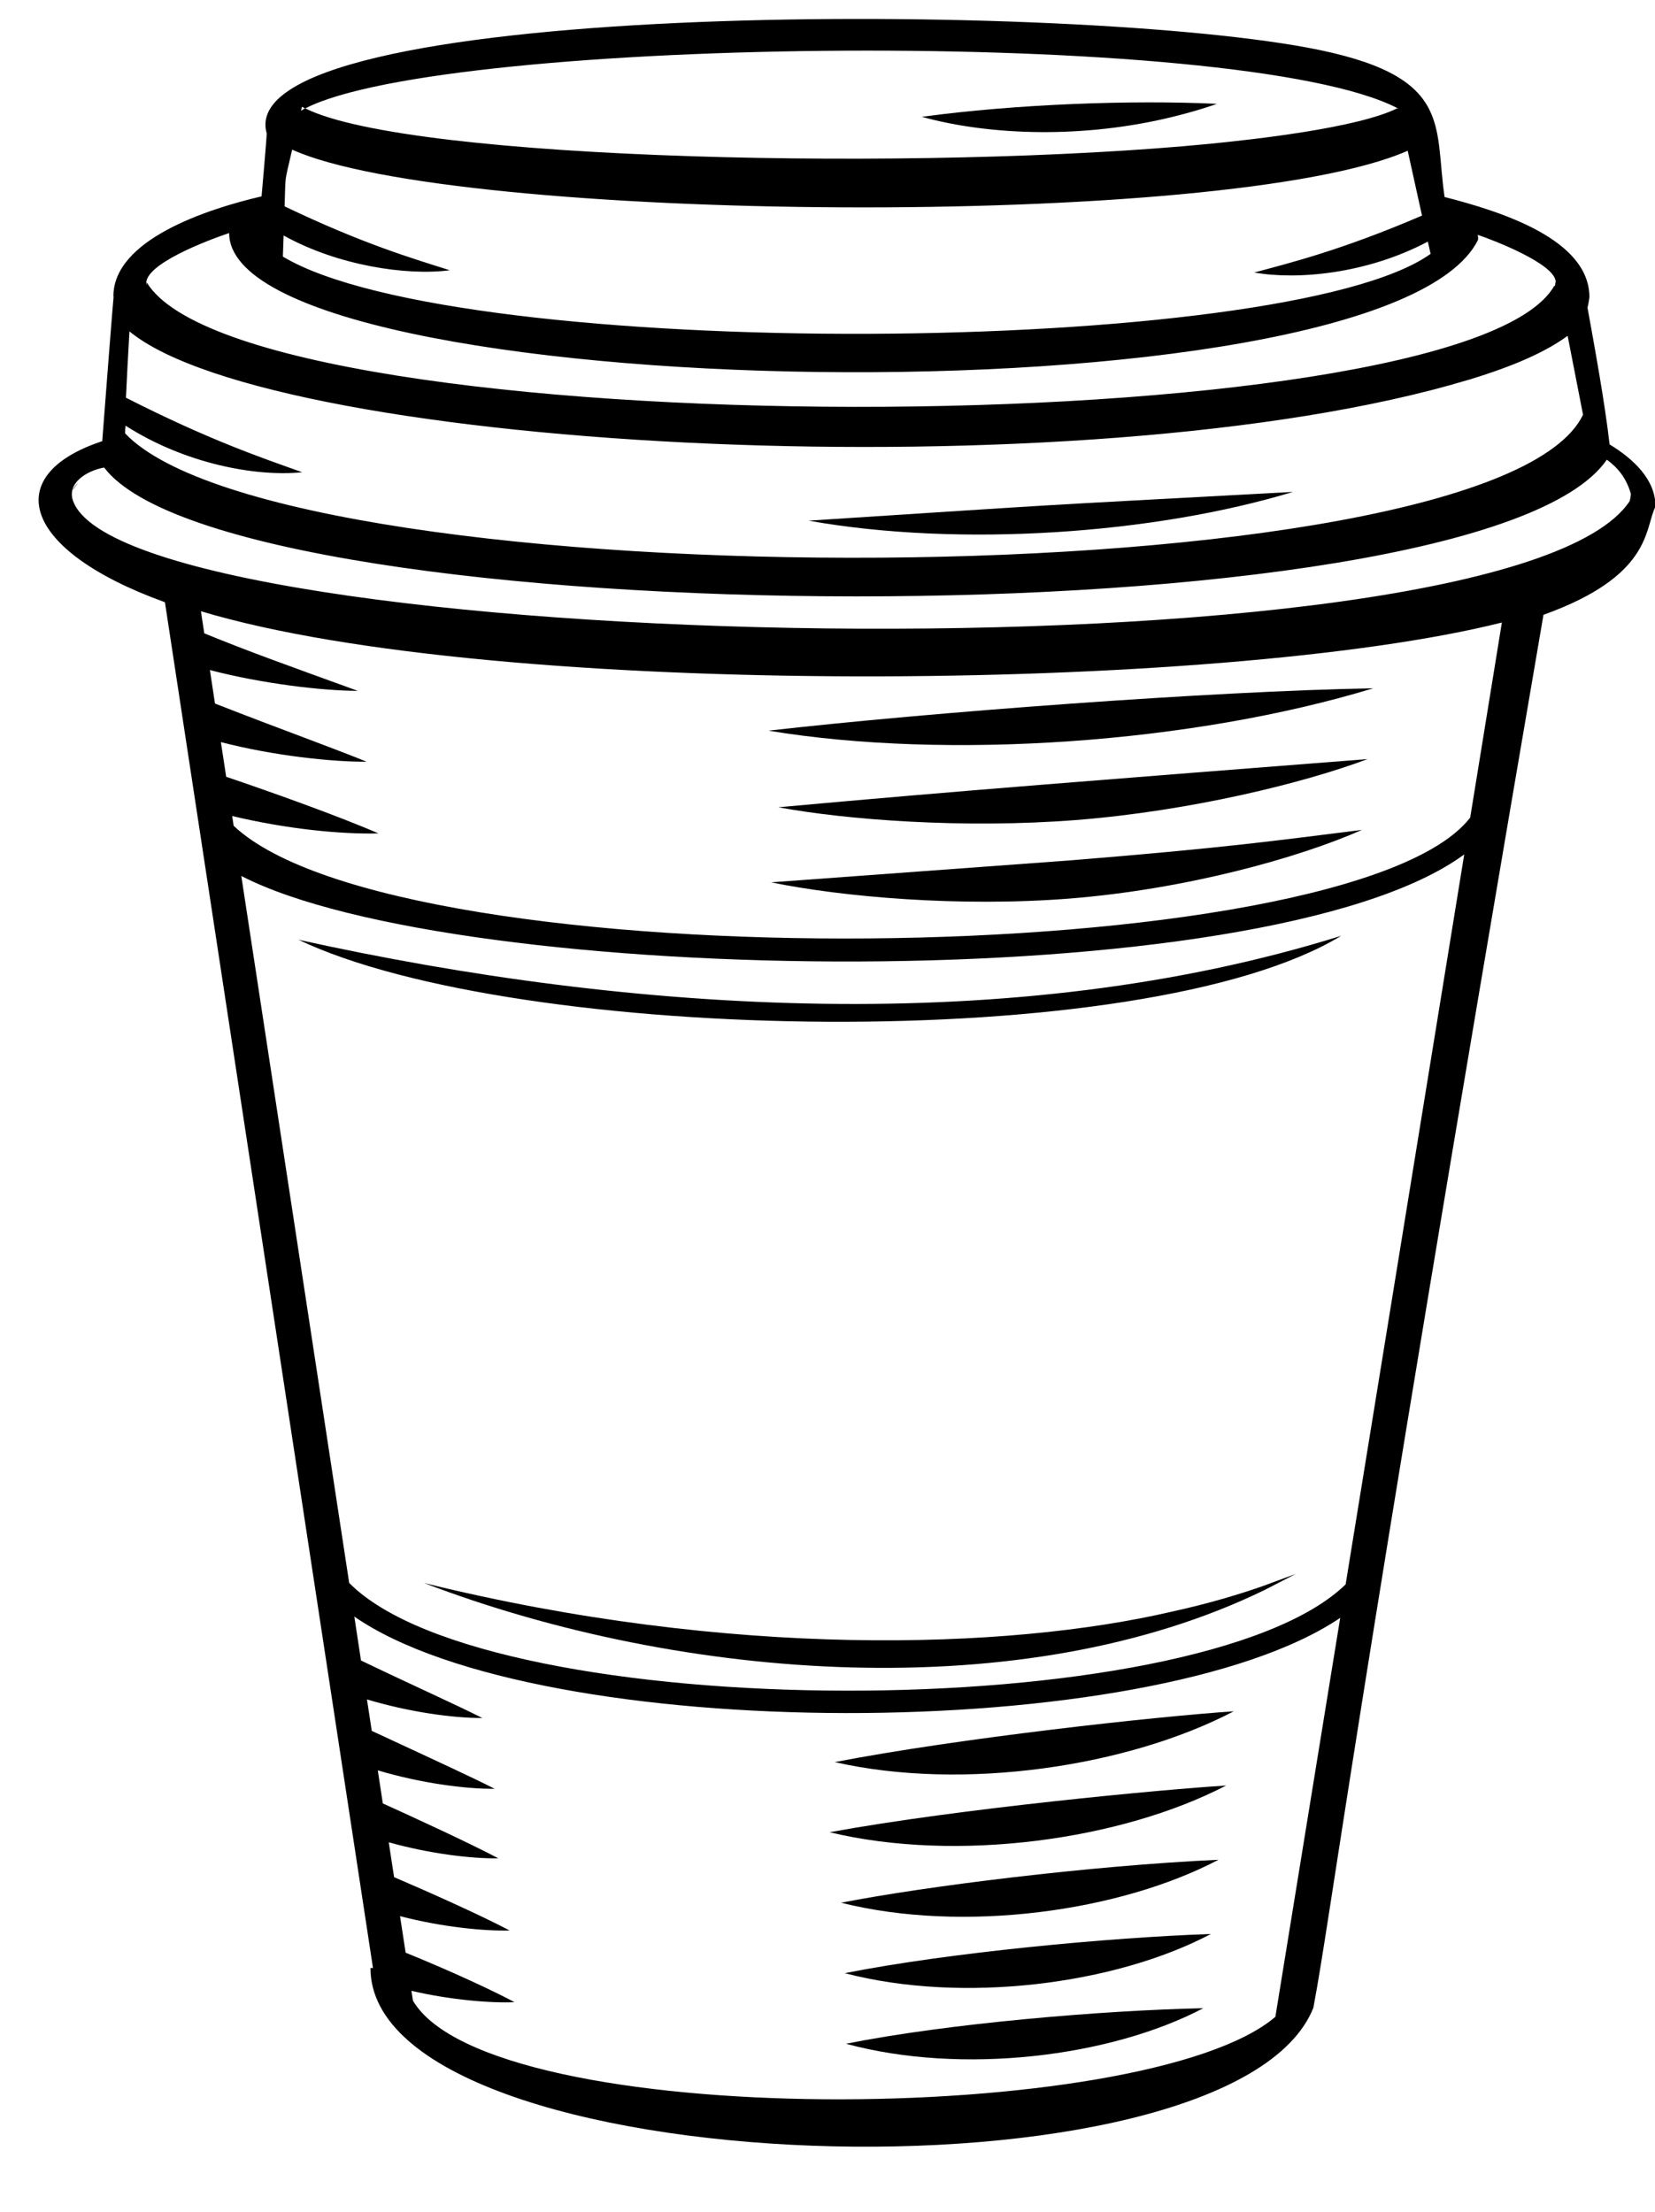
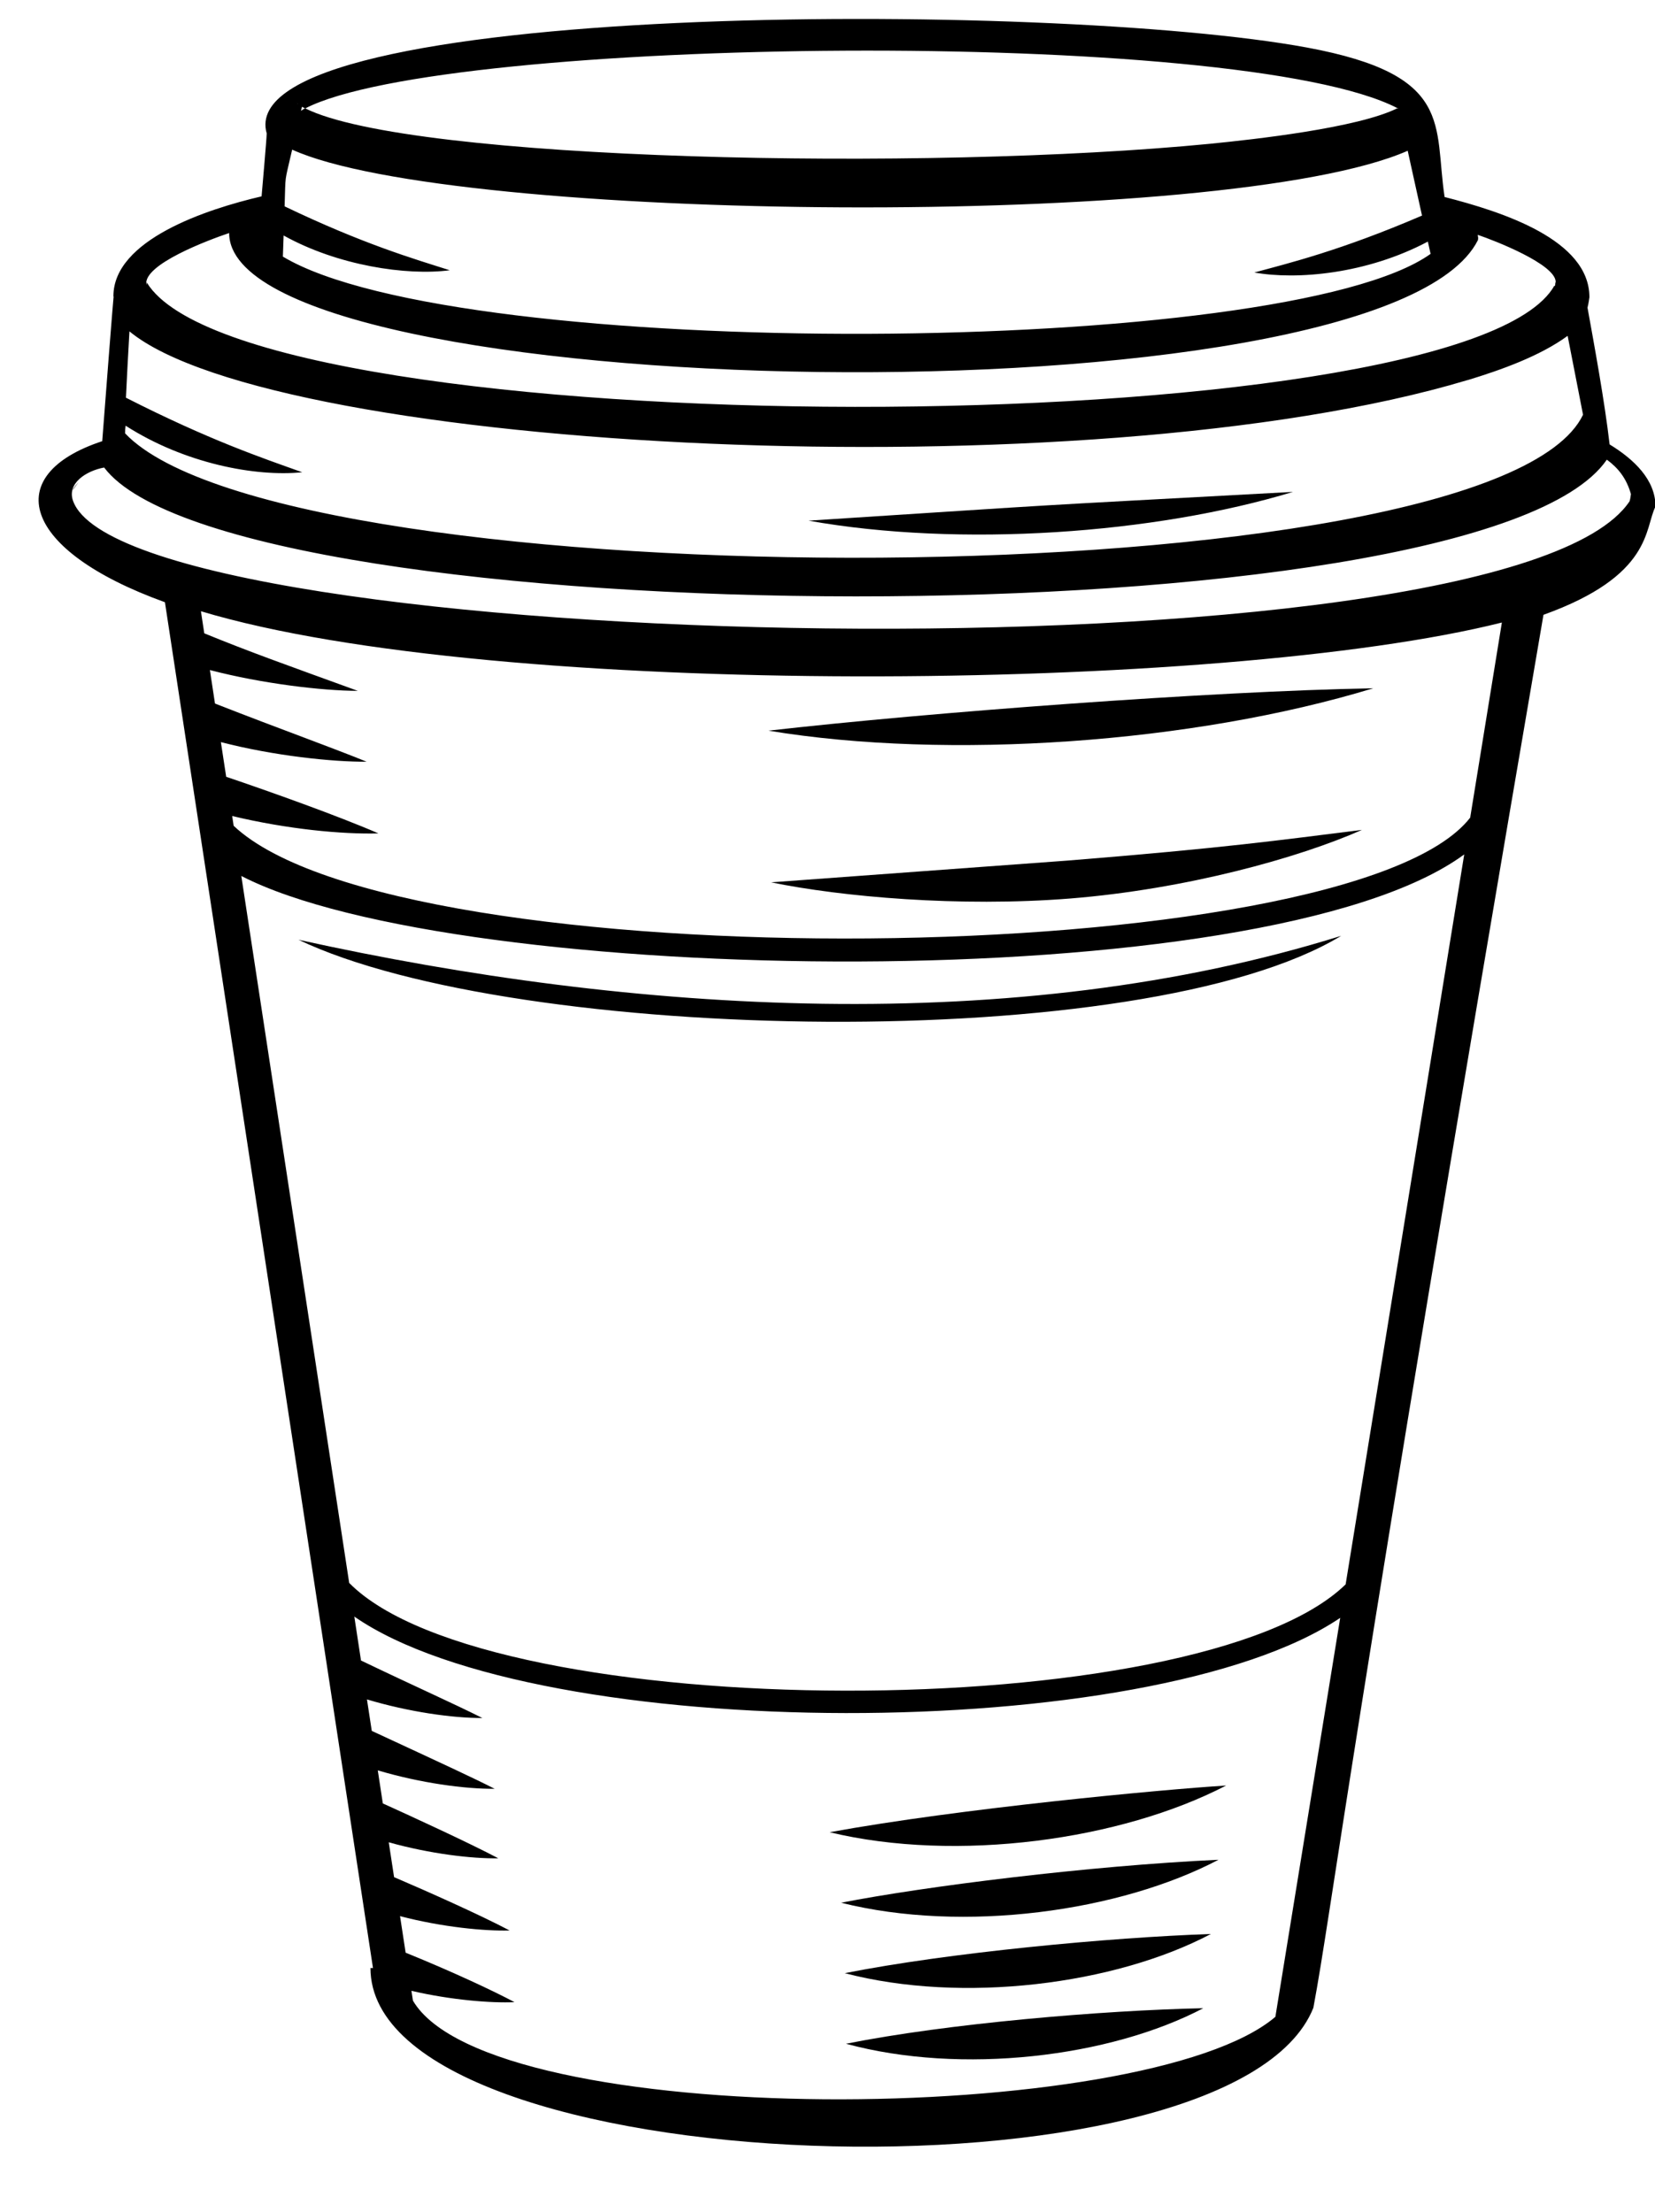
<svg xmlns="http://www.w3.org/2000/svg" fill="#000000" height="280.1" preserveAspectRatio="xMidYMid meet" version="1" viewBox="118.2 110.6 209.5 280.1" width="209.5" zoomAndPan="magnify">
  <g fill="#000000" id="change1_1">
    <path d="M 128.141 171.641 C 128.027 171.766 127.418 172.473 127.418 172.637 L 128.141 171.641" fill="inherit" />
    <path d="M 324.48 174.07 C 308.75 197.668 134.434 193.406 127.449 174.023 C 126.652 171.812 129.07 170.223 131.383 169.793 C 147.488 191.125 305.516 192.301 321.602 168.797 C 323.02 169.836 324.082 171.137 324.652 173.152 C 324.625 173.324 324.598 173.699 324.48 174.07 Z M 304.305 214.121 C 289.102 233.715 168.723 234.961 147.777 215.152 L 147.59 213.914 C 154.559 215.586 161.535 216.246 166.105 216.117 C 161.066 213.926 152.312 210.801 146.832 208.949 L 146.16 204.559 C 152.926 206.309 160.352 207.074 164.613 207.039 C 159.703 205.055 153.961 203.02 145.414 199.676 L 144.77 195.434 C 151.344 197.156 158.996 198.059 163.492 198.07 C 154.246 194.711 149.832 193.148 144.059 190.785 L 143.633 187.988 C 180.84 199.18 272.938 198.309 308.316 189.418 Z M 279.645 365.949 C 263.242 379.93 180.227 380.484 170.473 363.902 L 170.281 362.656 C 175.281 363.824 180.398 364.227 183.328 364.09 C 180.898 362.789 175.668 360.312 169.547 357.828 L 168.84 353.203 C 174.152 354.59 179.578 355.113 182.711 355.016 C 178.836 352.977 172.152 350.004 168.086 348.266 L 167.41 343.852 C 172.633 345.312 177.938 345.941 181.281 345.879 C 177.586 343.926 170.441 340.645 166.66 338.93 L 166.023 334.746 C 171.426 336.352 177.066 337.113 180.816 337.078 C 177.914 335.598 174.16 333.879 165.262 329.746 L 164.652 325.762 C 169.938 327.348 175.516 328.133 179.262 328.117 C 175.418 326.188 170.848 324.172 163.898 320.836 L 163.051 315.273 C 186.422 331.48 264 331.59 287.852 315.434 Z M 288.539 311.195 C 270.012 329.27 180.184 329.074 162.402 311.012 L 148.746 221.504 C 175.883 235.527 278.398 237.27 303.551 218.777 Z M 147.207 140.105 C 147.207 161.926 293.336 164.902 305.289 140.992 L 305.316 140.734 C 305.316 140.734 305.289 140.59 305.262 140.332 C 307.398 141.055 315.129 144.062 315.129 146.301 C 315.098 146.301 315.086 146.484 315.07 146.531 C 315.07 146.676 315.043 146.902 314.984 146.789 C 314.984 146.762 314.984 146.73 314.984 146.73 C 303.605 167.297 149.586 167.297 136.793 146.387 L 136.766 146.359 C 136.766 146.414 136.766 146.531 136.734 146.676 C 136.219 144.09 144.711 140.945 147.207 140.105 Z M 155.184 129.547 C 175.477 138.77 273.512 139.758 296.395 129.688 C 297.188 133.305 296.789 131.492 298.207 137.895 C 287.902 142.332 281.277 143.934 276.98 145.102 C 282.34 146.066 291.207 145.297 298.945 141.188 C 299.09 141.828 299.176 142.191 299.293 142.742 C 280.941 155.898 176.301 156.461 154.008 143.09 L 154.102 140.414 C 160.906 144.211 169.672 145.539 175.133 144.816 C 170.605 143.375 164.219 141.52 154.227 136.727 C 154.375 132.445 154.16 134.012 155.184 129.547 Z M 155.902 123.75 L 155.902 123.777 C 155.871 123.75 155.871 123.75 155.844 123.723 C 155.871 123.723 155.902 123.75 155.902 123.75 Z M 156.418 124.125 C 156.531 124.18 156.676 124.238 156.82 124.324 C 156.617 124.41 156.445 124.523 156.305 124.641 Z M 295.105 124.297 C 295.133 124.297 295.16 124.266 295.188 124.266 L 295.188 124.355 C 295.16 124.324 295.16 124.324 295.105 124.297 C 290.062 126.816 276.805 128.266 271.406 128.801 C 235.379 132.324 170.145 130.973 156.848 124.324 C 174.508 115.191 275.211 113.98 295.105 124.297 Z M 318.59 163.109 C 307.219 186.84 154.375 186.848 134.039 165.473 C 134.043 164.766 134.039 165.211 134.098 164.496 C 141.559 169.285 150.539 170.992 156.457 170.391 C 151.316 168.555 144.711 166.328 134.141 160.953 C 134.23 159.039 134.461 154.578 134.586 152.555 C 153.008 167.773 255.73 173.199 303.969 158.723 C 303.996 158.723 303.996 158.723 303.996 158.723 C 308.176 157.449 313.117 155.699 316.641 153.121 C 317.316 156.617 318.059 160.344 318.59 163.109 Z M 321.953 166.867 C 321.328 161.426 320.008 154.281 319.156 149.551 C 319.289 149.062 319.398 148.23 319.398 148.23 C 319.398 140.949 308.375 137.414 301.066 135.543 C 299.691 126.418 302.352 120.086 283.656 116.621 C 251.336 110.637 147.156 110.688 151.961 127.492 C 151.961 128.105 151.363 134.848 151.312 135.461 C 144.387 137.074 132.555 140.949 132.555 148.113 L 132.582 148.199 C 132.582 148.199 132.59 147.52 131.141 166.457 C 118.238 170.715 120.809 180.254 139.078 186.848 L 165.414 359.773 L 165.094 359.773 C 165.148 387.152 274.129 390.691 284.453 364.809 C 286.848 352.039 288.855 332.68 313.582 188.441 C 327.379 183.48 326.359 177.527 327.762 174.727 C 327.762 171.344 325.051 168.762 321.953 166.867" fill="inherit" />
    <path d="M 215.48 203.109 C 238.145 206.867 269.215 204.695 292.035 197.742 C 271.523 198.109 235.758 200.797 215.48 203.109" fill="inherit" />
-     <path d="M 216.73 212.809 C 225.301 214.391 240.117 215.539 254.402 214.426 C 268.898 213.281 283.27 209.734 291.316 206.707 C 258.531 209.273 239.172 210.754 216.73 212.809" fill="inherit" />
    <path d="M 253.289 219.562 C 232.691 221.074 215.812 222.312 215.812 222.312 C 224.734 224.148 239.645 225.473 253.676 224.359 C 268.336 223.18 282.57 219.23 290.602 215.672 C 279.988 216.996 273.34 217.949 253.289 219.562" fill="inherit" />
-     <path d="M 223.867 333.699 C 240.16 337.406 261 334.266 274.375 327.266 C 264.406 327.938 239.578 330.66 223.867 333.699" fill="inherit" />
    <path d="M 223.223 342.578 C 239.293 346.449 260.117 343.578 273.41 336.664 C 265.344 337.164 239.668 339.562 223.223 342.578" fill="inherit" />
    <path d="M 224.672 351.504 C 240.164 355.387 259.988 352.621 272.445 346.062 C 256.035 346.82 235.203 349.441 224.672 351.504" fill="inherit" />
    <path d="M 225.137 360.422 C 240.016 364.316 259.328 361.879 271.48 355.461 C 258.676 355.895 238.234 357.82 225.137 360.422" fill="inherit" />
    <path d="M 225.293 369.359 C 239.867 373.32 258.688 371.074 270.516 364.859 C 257.816 365.121 238.105 366.793 225.293 369.359" fill="inherit" />
    <path d="M 155.984 229.582 C 183.504 242.711 262.906 244.305 287.977 229.082 C 246.637 242.004 198.355 238.938 155.984 229.582" fill="inherit" />
-     <path d="M 266.516 314.656 C 245.668 319.496 210.602 320.578 171.871 311.023 C 204.715 323.57 247.926 326.688 278.285 311.906 C 280.824 310.598 282.23 309.871 282.23 309.871 C 282.23 309.871 280.746 310.418 278.074 311.406 C 275.395 312.348 271.461 313.574 266.516 314.656" fill="inherit" />
    <path d="M 220.547 176.52 C 239.715 179.938 264.375 178.195 281.871 172.879 C 244.156 174.926 257.375 174.145 220.547 176.52" fill="inherit" />
-     <path d="M 266.906 125.328 C 270.238 124.496 272.242 123.746 272.242 123.746 C 261.512 123.238 246.797 123.773 234.887 125.391 C 243.566 127.785 255.516 128.176 266.906 125.328" fill="inherit" />
  </g>
</svg>